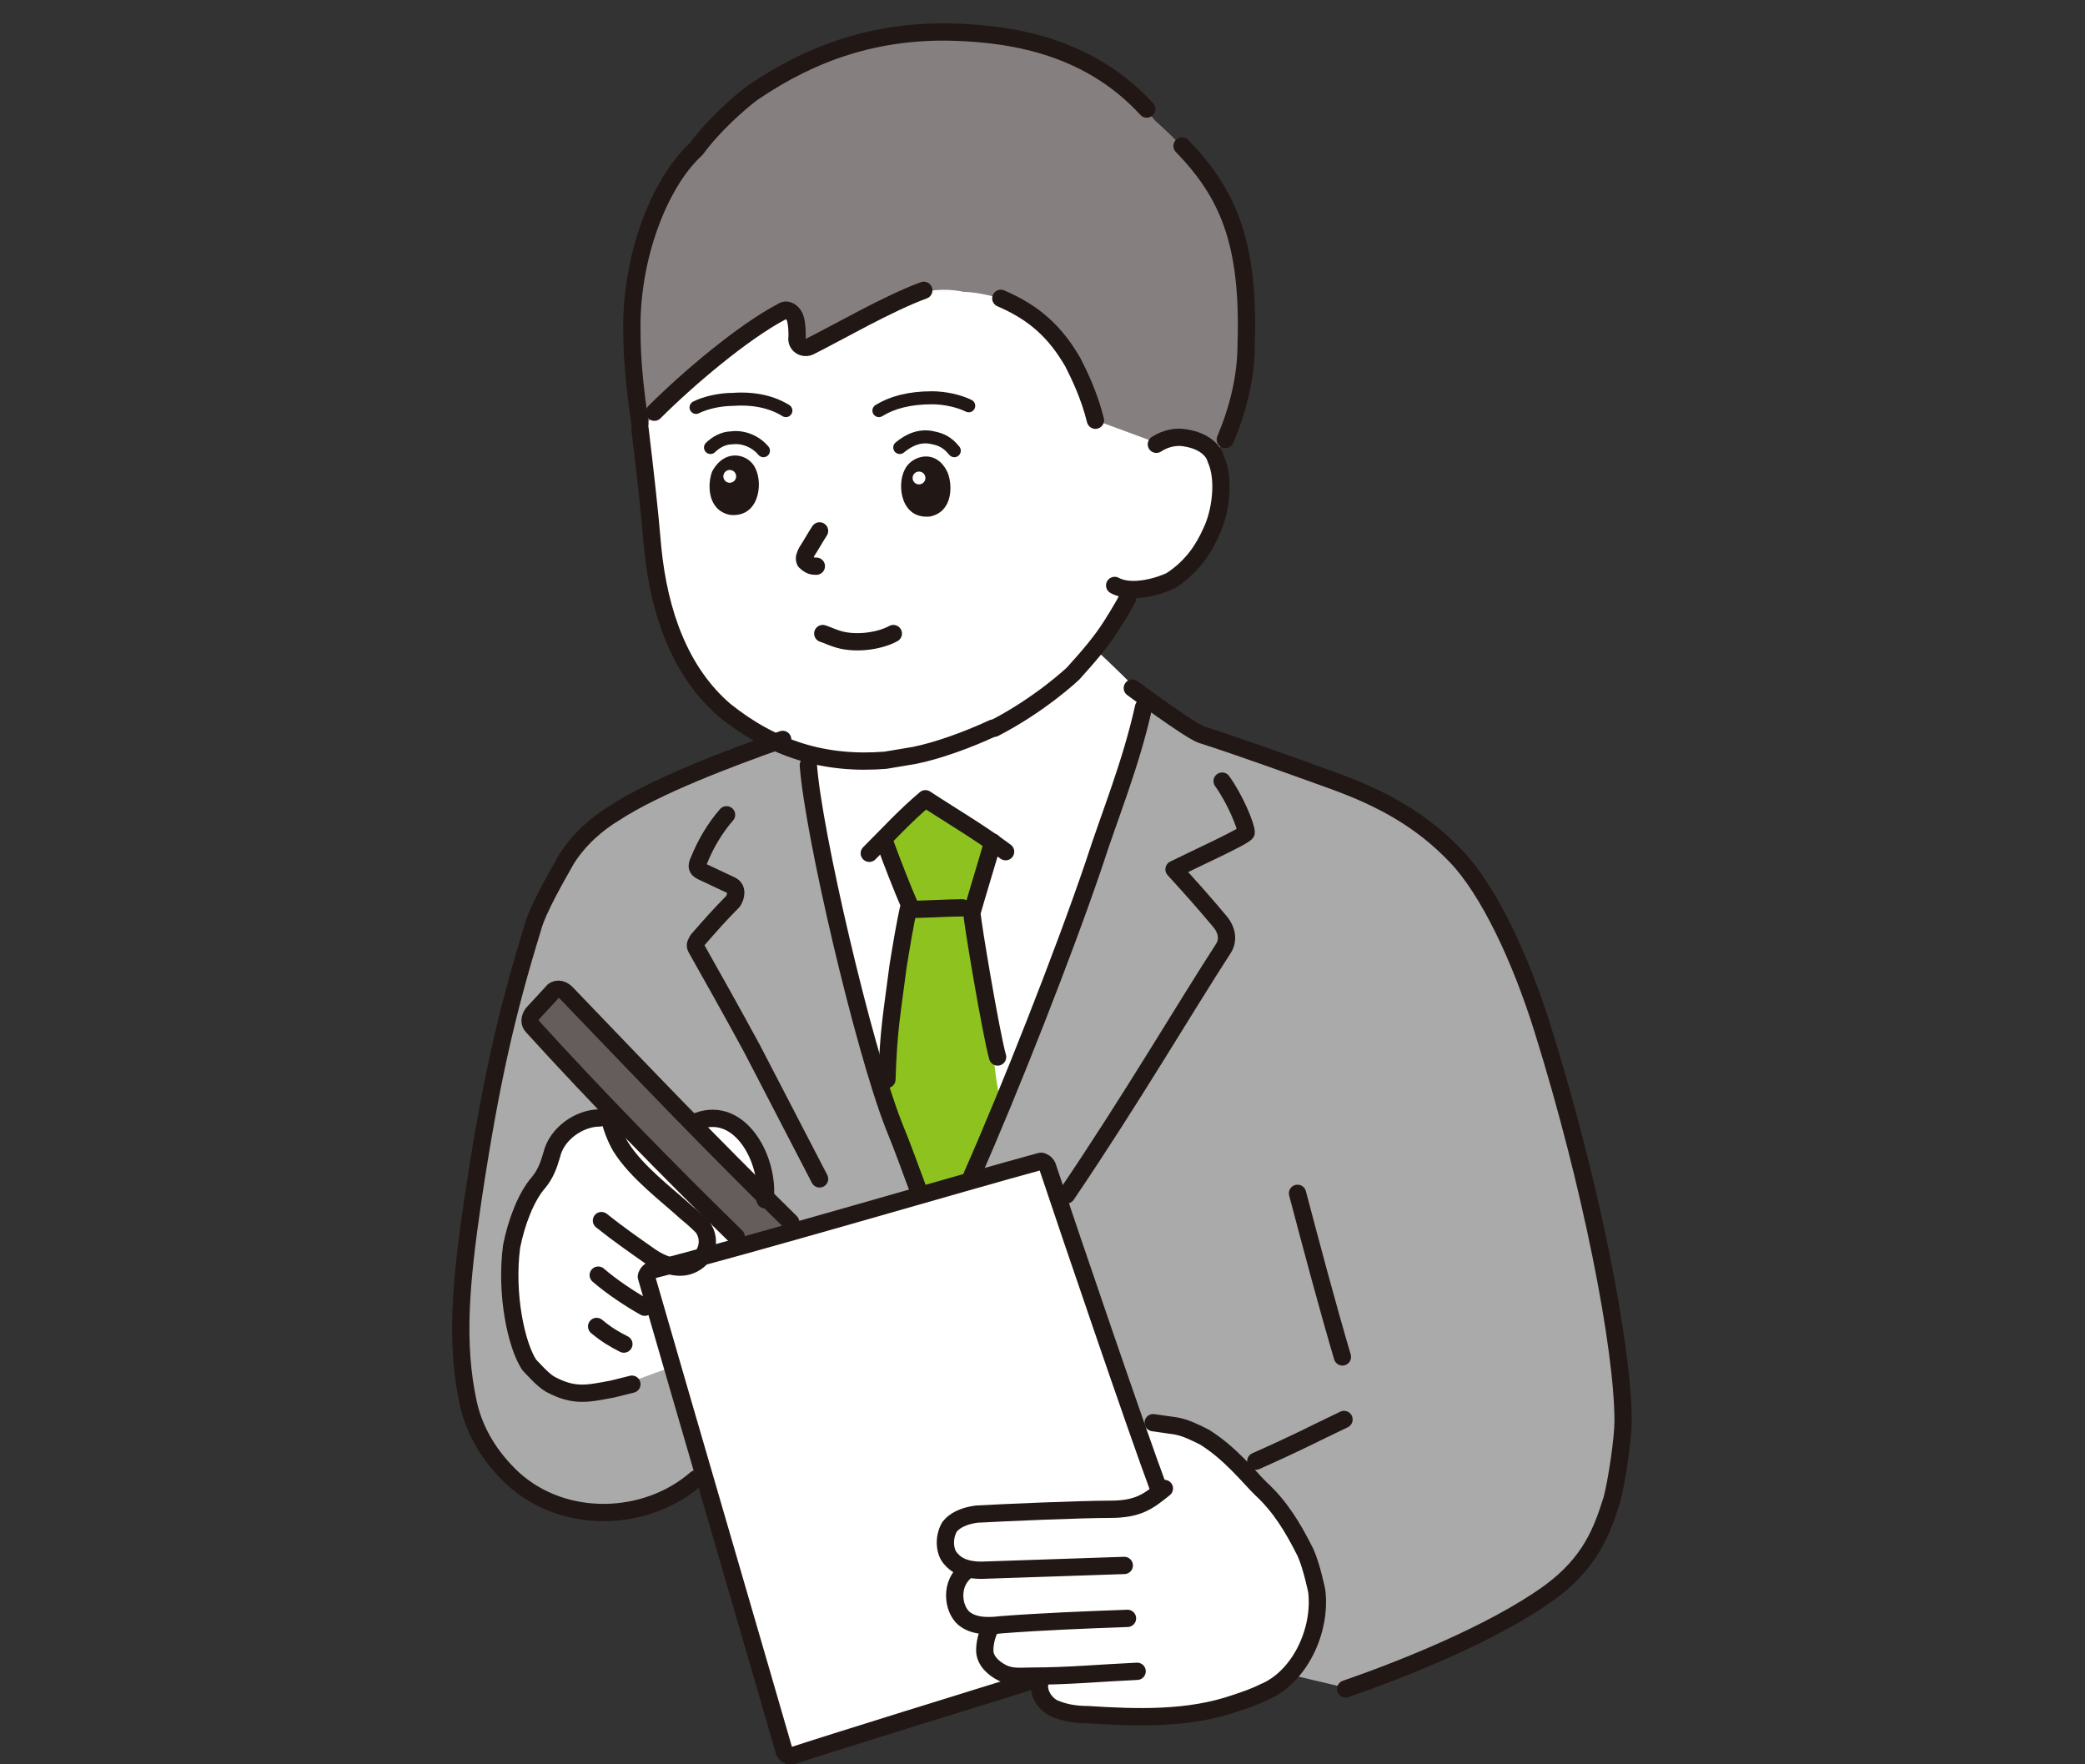
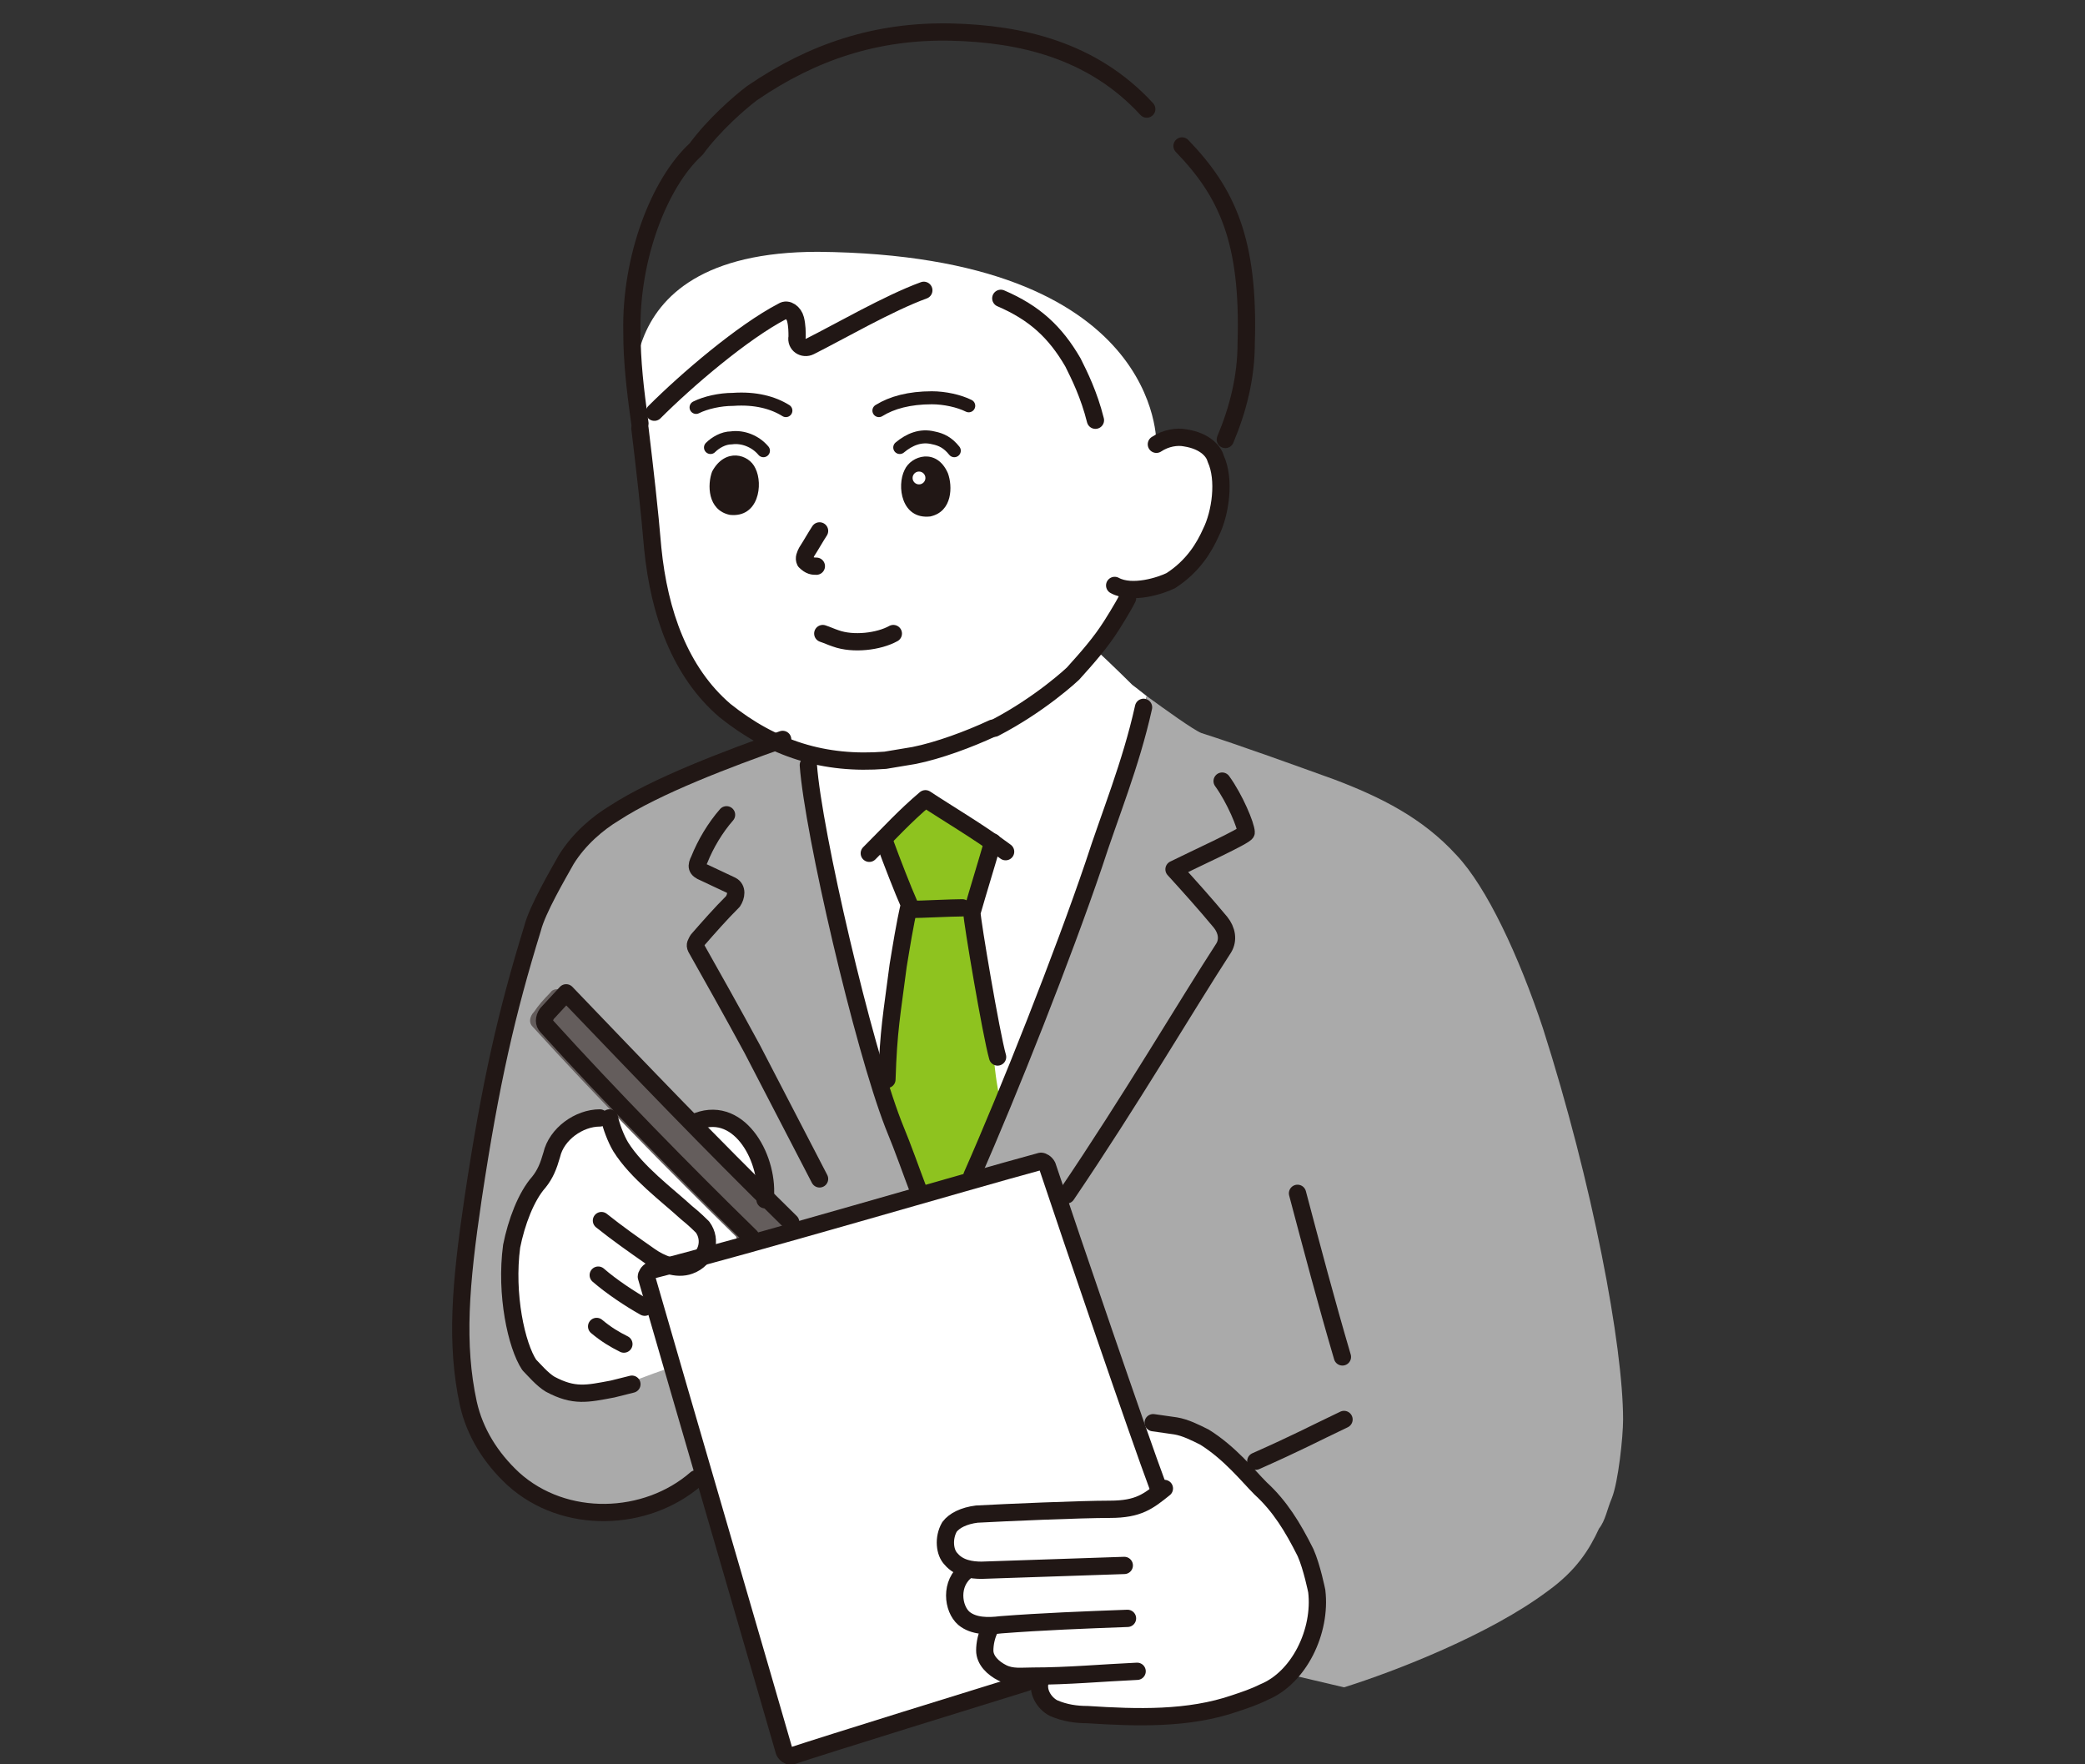
<svg xmlns="http://www.w3.org/2000/svg" version="1.1" id="_レイヤー_2" x="0px" y="0px" viewBox="0 0 130 110" style="enable-background:new 0 0 130 110;" xml:space="preserve">
  <rect x="0" y="0" width="130" height="110" fill="#333333" stroke="none" />
  <style type="text/css">
	.st0{fill:#AAAAAA;}
	.st1{fill:#FFFFFF;}
	.st2{fill:#85807F;}
	.st3{fill:#8EC31F;}
	.st4{fill:#645D5C;}
	.st5{fill:none;stroke:#211715;stroke-width:1.077;stroke-linecap:round;stroke-linejoin:round;}
	.st6{fill:none;stroke:#211715;stroke-width:0.812;stroke-linecap:round;stroke-linejoin:round;}
	.st7{fill:#211715;}
</style>
  <g id="design">
    <g>
      <path class="st0" d="M99.7,95.3c-0.6,1.3-1.4,2.6-3.2,3.9c-3.6,2.7-9.5,5-12.7,6l-3.4-0.8L43.3,92.3c-3.1,2.7-8.2,2.9-11.4,0    c-1.4-1.3-2.4-2.9-2.8-4.7c-0.8-3.7-0.5-7.4,0.3-12.8c1.1-7.4,2.1-11.6,3.7-16.8c0.3-1.2,1.6-3.4,2.1-4.3c0.8-1.3,2-2.3,3-2.9    c2.6-1.7,7.1-3.4,10.5-4.6c0.5,0.2,1,0.4,1.5,0.5c0,0.3,0.1,0.8,0.1,0.8c0.3,4.1,3.4,17.5,5.3,22.5c0.9,2.5,1.5,3.9,2.6,6.5l1-0.3    c1.8-3.9,6.6-15.5,9-22.5c1.1-3.2,2.4-6.5,3.3-10.3c1.1,0.8,2.9,2.1,3.4,2.3c2.5,0.8,5.8,2,8.3,2.9c2.9,1.1,5.5,2.4,7.6,4.7    c1.9,2,3.9,6.3,5.4,10.8c3.1,9.7,5,19.8,5,24.4c0,1.1-0.3,3.9-0.7,4.9C100.2,94.1,100.1,94.8,99.7,95.3L99.7,95.3z" />
      <path class="st1" d="M38.4,69.7c1.8,0.1,5.1,0.3,5.1,0.3c2.7-1,4.5,2.5,4.2,4.9c0,0-0.1,1.4-0.3,2.7c-2.7,0.8-5.1,1.4-7,1.9    c-0.2,0.1-0.3,0.3-0.3,0.4c0.4,1.3,0.9,3.2,1.6,5.4c-1.2,0.4-2.7,1-2.7,1L38,86.5c-1.6,0.3-2.4,0.5-3.9-0.3    c-0.4-0.2-1-0.8-1.3-1.2c-0.8-1.2-1.6-4.4-1.1-7.4c0.3-1.5,0.8-3.1,1.7-4c0.5-0.5,0.8-1.1,0.8-1.7c0.4-1.3,1.7-2.3,3-2.3H38.4    L38.4,69.7z" />
      <path class="st1" d="M72.1,27.7c0.6-0.4,1.3-0.5,1.8-0.4c1.3,0.2,1.8,0.9,1.9,1.3c0.6,1.3,0.3,3.4-0.3,4.6c-0.4,0.9-1.1,2.1-2.5,3    c-0.4,0.3-1.6,0.7-2.7,0.6c-0.1,0.3-0.2,0.4-0.2,0.4c-0.3,0.6-1,1.7-1,1.7c-0.7,1.1-1.4,2-2.4,3c0,0-1.9,1.9-4.9,3.4    c-1.4,0.7-3.4,1.4-4.9,1.7c-0.6,0.1-1.2,0.2-1.8,0.3c-3.9,0.3-7-0.7-10-3.1c-2.9-2.4-4.1-6-4.5-10.1c-0.3-2.4-0.5-4.9-0.8-7.5    c0,0-3-10.9,11.2-10.9C72.5,15.9,72.1,27.7,72.1,27.7L72.1,27.7z" />
      <path class="st1" d="M68.3,53.7c1-3,2.2-6.1,3-9.7c0,0,0.1-0.3,0.2-0.6c-0.5-0.4-0.9-0.7-0.9-0.7s-1.2-1.2-2.5-2.4    c-0.4,0.5-0.8,1-1.3,1.4c0,0-1.9,1.9-4.9,3.4c-1.4,0.7-3.4,1.4-4.9,1.7c-0.6,0.1-1.2,0.2-1.8,0.3c-1.8,0.2-3.5,0-5-0.4    c0.1,0.5,0.2,0.8,0.2,0.8c0.3,4.2,3.4,17.5,5.3,22.4c0.9,2.5,1.5,3.9,2.6,6.5l1-0.3C61,72.2,65.9,60.6,68.3,53.7    C68.3,53.9,68.3,53.8,68.3,53.7L68.3,53.7z" />
-       <path class="st2" d="M62.4,18.6c2.1,0.9,3.4,2.1,4.5,4c0.4,0.8,1,2,1.4,3.6l3.8,1.4c0.6-0.4,1.3-0.5,1.8-0.4    c1.3,0.2,1.8,0.9,1.9,1.3c1-2.3,1.8-4.6,1.8-7.1c0.2-7.5-1.6-10.3-5.6-13.9C68.8,3.3,64,2.1,59.3,2.1C54.7,2,50.6,3.3,46.9,5.9    c-0.8,0.6-2.4,2-3.5,3.5c-2.3,2.1-4.1,6.8-4,11.4c0,1.8,0.2,3.7,0.6,5.9c0.5-0.5,0.9-0.9,0.9-0.9c2-2,5.5-5,8-6.3    c0.3-0.2,0.7,0.1,0.8,0.5c0.1,0.4,0.1,0.8,0.1,1.1c-0.1,0.5,0.4,0.8,0.8,0.6c1.8-0.9,4.9-2.7,7.1-3.5c0,0,1-0.3,2.4,0    C61,18.2,62.4,18.6,62.4,18.6L62.4,18.6z" />
      <path class="st3" d="M56.6,56.4c-0.3,1.3-0.5,2.6-0.7,3.8c-0.5,3.5-0.6,4.3-0.8,8.6c0.2,0.5,0.3,1,0.5,1.4    c0.3,0.9,0.6,1.7,0.9,2.4c0.3,0.8,0.6,1.4,0.8,2.2c1-0.3,2-0.6,2.9-0.8c0.7-1.5,1.4-3.3,2.2-5.2c-0.3-1.3-0.4-2.5-0.4-2.5    c-0.3-1.5-1.5-8.6-1.6-9c0.4-1.4,0.8-3,1.3-4.4c-1.5-1-3.2-2-4.2-2.7c-1,0.8-1.8,1.6-2.7,2.5c0.1,0.2,0.1,0.3,0.1,0.3    C55.5,53.6,56.2,55.4,56.6,56.4z" />
      <path class="st4" d="M46.4,77.8c1.2-0.3,2.4-0.7,3.5-1c-0.4-0.3-0.7-0.6-0.7-0.6c-5.3-5.2-9.2-9.3-14-14.3c-0.3-0.3-0.7-0.3-0.9,0    c0,0-0.5,0.5-0.8,0.9c-0.2,0.3-0.3,0.4-0.3,0.4c-0.2,0.3-0.2,0.6,0,0.8c3.9,4.3,8.6,9.1,12.7,13.1C45.9,77.2,46.1,77.5,46.4,77.8    L46.4,77.8z" />
      <path class="st1" d="M70.5,107.2c2.2,0,4.4-0.1,6.5-0.8c0.6-0.2,1.2-0.4,1.8-0.7c2.2-0.9,3.6-3.8,3.3-6.3c0,0-0.3-1.5-0.7-2.4    c-0.8-1.6-1.6-2.9-2.8-4c-0.8-0.8-1.9-2.2-3.5-3.2c-0.3-0.1-0.4-0.3-0.7-0.3c-1.2-0.5-2.4-0.7-3.6-0.5c0.7,1.8,1.2,3.3,1.4,3.9    c-0.8,0.7-1.4,1-3.1,1c-1.8,0-6.5,0.2-8.3,0.3c-0.8,0.1-1.4,0.4-1.7,0.8c-0.4,0.7-0.3,1.6,0.1,2c0.3,0.4,0.8,0.6,1.3,0.7    c-1.4,0.7-1.3,2.5-0.5,3.2c0.5,0.3,1.1,0.4,1.7,0.4c-0.3,0.5-0.4,1-0.4,1.5c0,0.7,0.5,1.2,1.1,1.4c0.8,0.3,1.8,0.1,2.7,0.2    c-0.7,0.8-0.2,1.8,0.6,2.2c0.7,0.3,1.4,0.4,2.1,0.4C68.8,107.1,69.7,107.2,70.5,107.2L70.5,107.2z" />
      <path class="st1" d="M64.1,105.1c-2.6,0.9-12.6,3.9-14.7,4.6c-0.2,0.1-0.4-0.1-0.4-0.3c-0.8-2.9-6.8-23-8.6-29.6    c-0.1-0.2,0.1-0.4,0.3-0.4c6.3-1.7,19.5-5.6,24.3-6.8c0.2,0,0.3,0.1,0.4,0.3c1.5,4.4,5.8,16.8,6.9,20L64.1,105.1L64.1,105.1z" />
    </g>
    <path class="st5" d="M55.2,52.6c0.4,1.1,1.1,2.9,1.5,3.8c-0.3,1.3-0.5,2.6-0.7,3.8c-0.4,3.1-0.6,4-0.7,7.1" />
    <path class="st5" d="M61.9,52.5c-0.4,1.4-0.9,3-1.3,4.4c0,0.5,1.2,7.6,1.6,9" />
    <path class="st5" d="M56.8,56.7c0.6,0,2.5-0.1,3.2-0.1" />
    <path class="st5" d="M54.2,53.2c1.3-1.3,2.2-2.3,3.5-3.4c1.2,0.8,3.4,2.1,5,3.3" />
-     <path class="st5" d="M83.9,105.3c3.2-1.1,9.1-3.4,12.7-6c2.6-1.9,3.3-3.9,3.9-5.8c0.3-1.1,0.7-3.8,0.7-4.9c0-4.6-2-14.8-5-24.4   c-1.4-4.5-3.4-8.7-5.4-10.8c-2.2-2.3-4.6-3.6-7.6-4.7c-2.5-0.9-5.8-2.1-8.3-2.9c-0.8-0.3-4.3-2.9-4.3-2.9" />
    <path class="st5" d="M78.3,91.1c2.7-1.2,3.4-1.6,5.5-2.6" />
    <path class="st5" d="M43.4,92.2c-3.1,2.7-8.2,2.9-11.4,0c-1.4-1.3-2.4-2.9-2.8-4.7c-0.8-3.7-0.5-7.4,0.3-12.8   c1.1-7.3,2.1-11.6,3.7-16.8c0.3-1.2,1.6-3.4,2.1-4.3c0.8-1.3,2-2.3,3-2.9c2.6-1.7,7.1-3.4,10.5-4.6l0,0" />
    <path class="st5" d="M80.9,74.4c0.9,3.4,1.8,6.8,2.8,10.2" />
    <path class="st5" d="M51.1,33.1c-0.2,0.3-0.6,1-0.8,1.3c-0.1,0.2-0.2,0.4-0.1,0.6c0.3,0.3,0.5,0.3,0.7,0.3" />
    <path class="st5" d="M72.1,27.7c0.6-0.4,1.3-0.5,1.8-0.4c1.3,0.2,1.8,0.9,1.9,1.3c0.6,1.3,0.3,3.4-0.3,4.6c-0.4,0.9-1.1,2.1-2.5,3   c-0.6,0.3-2.4,0.9-3.5,0.3" />
    <path class="st5" d="M55.7,39.5c-0.9,0.5-2.5,0.7-3.6,0.3c-0.3-0.1-0.5-0.2-0.8-0.3" />
    <path class="st5" d="M62,45.4c2.9-1.5,4.9-3.4,4.9-3.4c0.9-1,1.7-1.9,2.4-3c0,0,0.7-1.1,1-1.7" />
    <path class="st5" d="M39.9,26.7c0.3,2.5,0.6,5.1,0.8,7.5c0.4,4,1.7,7.7,4.5,10.1c3,2.4,6.2,3.4,10,3.1c0.6-0.1,1.2-0.2,1.8-0.3   c1.5-0.3,3.4-1,4.9-1.7" />
    <path class="st5" d="M71.5,6.8C68.1,3.1,63.6,2.1,59.3,2c-4.6-0.1-8.6,1.2-12.4,3.8c-0.8,0.6-2.4,2-3.5,3.5   c-2.3,2.1-4.1,6.8-4,11.4c0,1.8,0.2,3.6,0.5,5.7" />
    <path class="st5" d="M76.4,27.4c0.8-1.9,1.3-3.9,1.3-6c0.2-6.4-1.2-9.4-4-12.3" />
    <path class="st5" d="M76.2,48.7c0.8,1.1,1.5,2.8,1.5,3.2c0,0.2-3.3,1.7-4.5,2.3c1,1.1,1.9,2.1,2.9,3.3c0.4,0.5,0.5,1.1,0.2,1.6   c-2.4,3.7-5.8,9.5-9.8,15.4" />
    <path class="st5" d="M50.4,47.7c0.3,4.2,3.4,17.5,5.3,22.4c0.7,1.7,1.1,2.9,1.6,4.2" />
    <path class="st5" d="M60.6,73.3c2.3-5.2,5.7-13.8,7.6-19.4c1-3.1,2.3-6.2,3.1-9.8" />
    <path class="st5" d="M62.4,18.6c2.1,0.9,3.4,2.1,4.5,4c0.4,0.8,1,2,1.4,3.6" />
-     <path class="st5" d="M49.3,76.2c-5.3-5.2-9.2-9.3-14-14.3c-0.3-0.3-0.7-0.3-0.9,0l-1.2,1.3c-0.2,0.3-0.2,0.6,0,0.8   c3.9,4.3,8.6,9.1,12.7,13.1" />
+     <path class="st5" d="M49.3,76.2c-5.3-5.2-9.2-9.3-14-14.3l-1.2,1.3c-0.2,0.3-0.2,0.6,0,0.8   c3.9,4.3,8.6,9.1,12.7,13.1" />
    <path class="st5" d="M40.8,25.7c2-2,5.5-5,8-6.3c0.3-0.2,0.7,0.1,0.8,0.5s0.1,0.8,0.1,1.1c-0.1,0.5,0.4,0.8,0.8,0.6   c1.8-0.9,4.9-2.7,7.1-3.5" />
    <path class="st5" d="M45.3,50.8c-0.7,0.8-1.3,1.8-1.7,2.8c-0.2,0.4-0.2,0.6,0.3,0.8l1.7,0.8c0.4,0.2,0.3,0.7,0.1,1   c-0.8,0.8-1.5,1.6-2.2,2.4c-0.1,0.2-0.2,0.3-0.1,0.5c0.9,1.6,2.2,3.9,3.5,6.3l4.2,8.1" />
    <path class="st5" d="M43.5,69.9c2.7-1,4.5,2.5,4.2,4.9" />
    <path class="st5" d="M37.4,69.7c-1.3,0-2.7,1-3,2.3c-0.2,0.7-0.4,1.2-0.8,1.7c-0.8,0.9-1.4,2.5-1.7,4c-0.4,3,0.3,6.2,1.1,7.4   c0.3,0.3,0.8,0.9,1.3,1.2c1.5,0.8,2.3,0.6,3.9,0.3l1.2-0.3" />
    <path class="st5" d="M38,69.7c0.1,0.5,0.4,1.3,0.7,1.8c1,1.6,2.9,3,4.1,4.1c0.5,0.4,0.9,0.8,1,0.9c0.6,0.8,0.3,2-0.8,2.4   c-0.8,0.3-1.8-0.1-2.5-0.6c-1-0.7-2-1.4-3-2.2" />
    <path class="st5" d="M37.3,79.5c0.8,0.7,2,1.5,2.9,2" />
    <path class="st5" d="M37.2,82.7c0.6,0.5,1.1,0.8,1.7,1.1" />
    <path class="st5" d="M64.9,104.7c-0.3,0.7,0.2,1.5,0.8,1.8c0.7,0.3,1.4,0.4,2.1,0.4c3.1,0.2,6.3,0.3,9.2-0.7   c0.6-0.2,1.2-0.4,1.8-0.7c2.2-0.9,3.6-3.8,3.3-6.3c0,0-0.3-1.5-0.7-2.4c-0.8-1.6-1.6-2.9-2.8-4c-0.8-0.8-1.9-2.2-3.5-3.2   c-0.6-0.3-1.2-0.6-1.8-0.7l-1.4-0.2" />
    <path class="st5" d="M72.6,92.8c-1,0.8-1.6,1.3-3.4,1.3s-6.5,0.2-8.3,0.3c-0.8,0.1-1.4,0.4-1.7,0.8c-0.4,0.7-0.3,1.6,0.1,2   c0.5,0.6,1.3,0.7,1.9,0.7c3-0.1,5.9-0.2,8.9-0.3" />
    <path class="st5" d="M60.3,97.9c-1.1,0.8-0.9,2.4-0.2,3c0.6,0.5,1.5,0.5,2.3,0.4c2.6-0.2,5.2-0.3,7.9-0.4" />
    <path class="st5" d="M70.9,104.2c-2.2,0.1-4.3,0.3-6.5,0.3c-0.7,0-1.3,0.1-1.9-0.2c-0.6-0.3-1.1-0.8-1.1-1.4c0-0.4,0.1-1,0.4-1.5   l0,0" />
    <path class="st5" d="M72.2,92.7c-1.2-3.2-5.4-15.5-6.9-20c-0.1-0.2-0.3-0.3-0.4-0.3c-4.8,1.3-18,5.2-24.3,6.8   c-0.2,0.1-0.3,0.3-0.3,0.4c1.9,6.6,7.8,26.8,8.6,29.6c0.1,0.2,0.3,0.3,0.4,0.3c2.1-0.7,12.1-3.8,14.7-4.6" />
    <g>
      <path class="st6" d="M49,25.6c-0.8-0.5-1.9-0.8-3.3-0.7c-0.8,0-1.7,0.2-2.3,0.5" />
      <path class="st6" d="M54.8,25.6c0.8-0.5,1.9-0.8,3.3-0.8c0.8,0,1.7,0.2,2.3,0.5" />
      <path class="st7" d="M59.1,29.5c0.3,0.8,0.3,2.4-1.1,2.7c-1.8,0.2-2.1-1.9-1.6-2.9C56.8,28.4,58.4,27.9,59.1,29.5L59.1,29.5z" />
      <circle class="st1" cx="57.3" cy="29.8" r="0.4" />
      <path class="st6" d="M56.1,27.9c0.6-0.5,1.3-0.8,2.1-0.6c0.5,0.1,0.9,0.3,1.3,0.8" />
      <path class="st7" d="M44.4,29.4c-0.3,0.8-0.3,2.4,1.1,2.7c1.8,0.2,2.1-1.9,1.6-2.9C46.7,28.3,45.2,27.9,44.4,29.4L44.4,29.4z" />
-       <circle class="st1" cx="45.5" cy="29.7" r="0.4" />
      <path class="st6" d="M47.6,28.1c-0.5-0.6-1.3-0.9-2-0.8c-0.5,0-1,0.3-1.3,0.6" />
    </g>
  </g>
</svg>